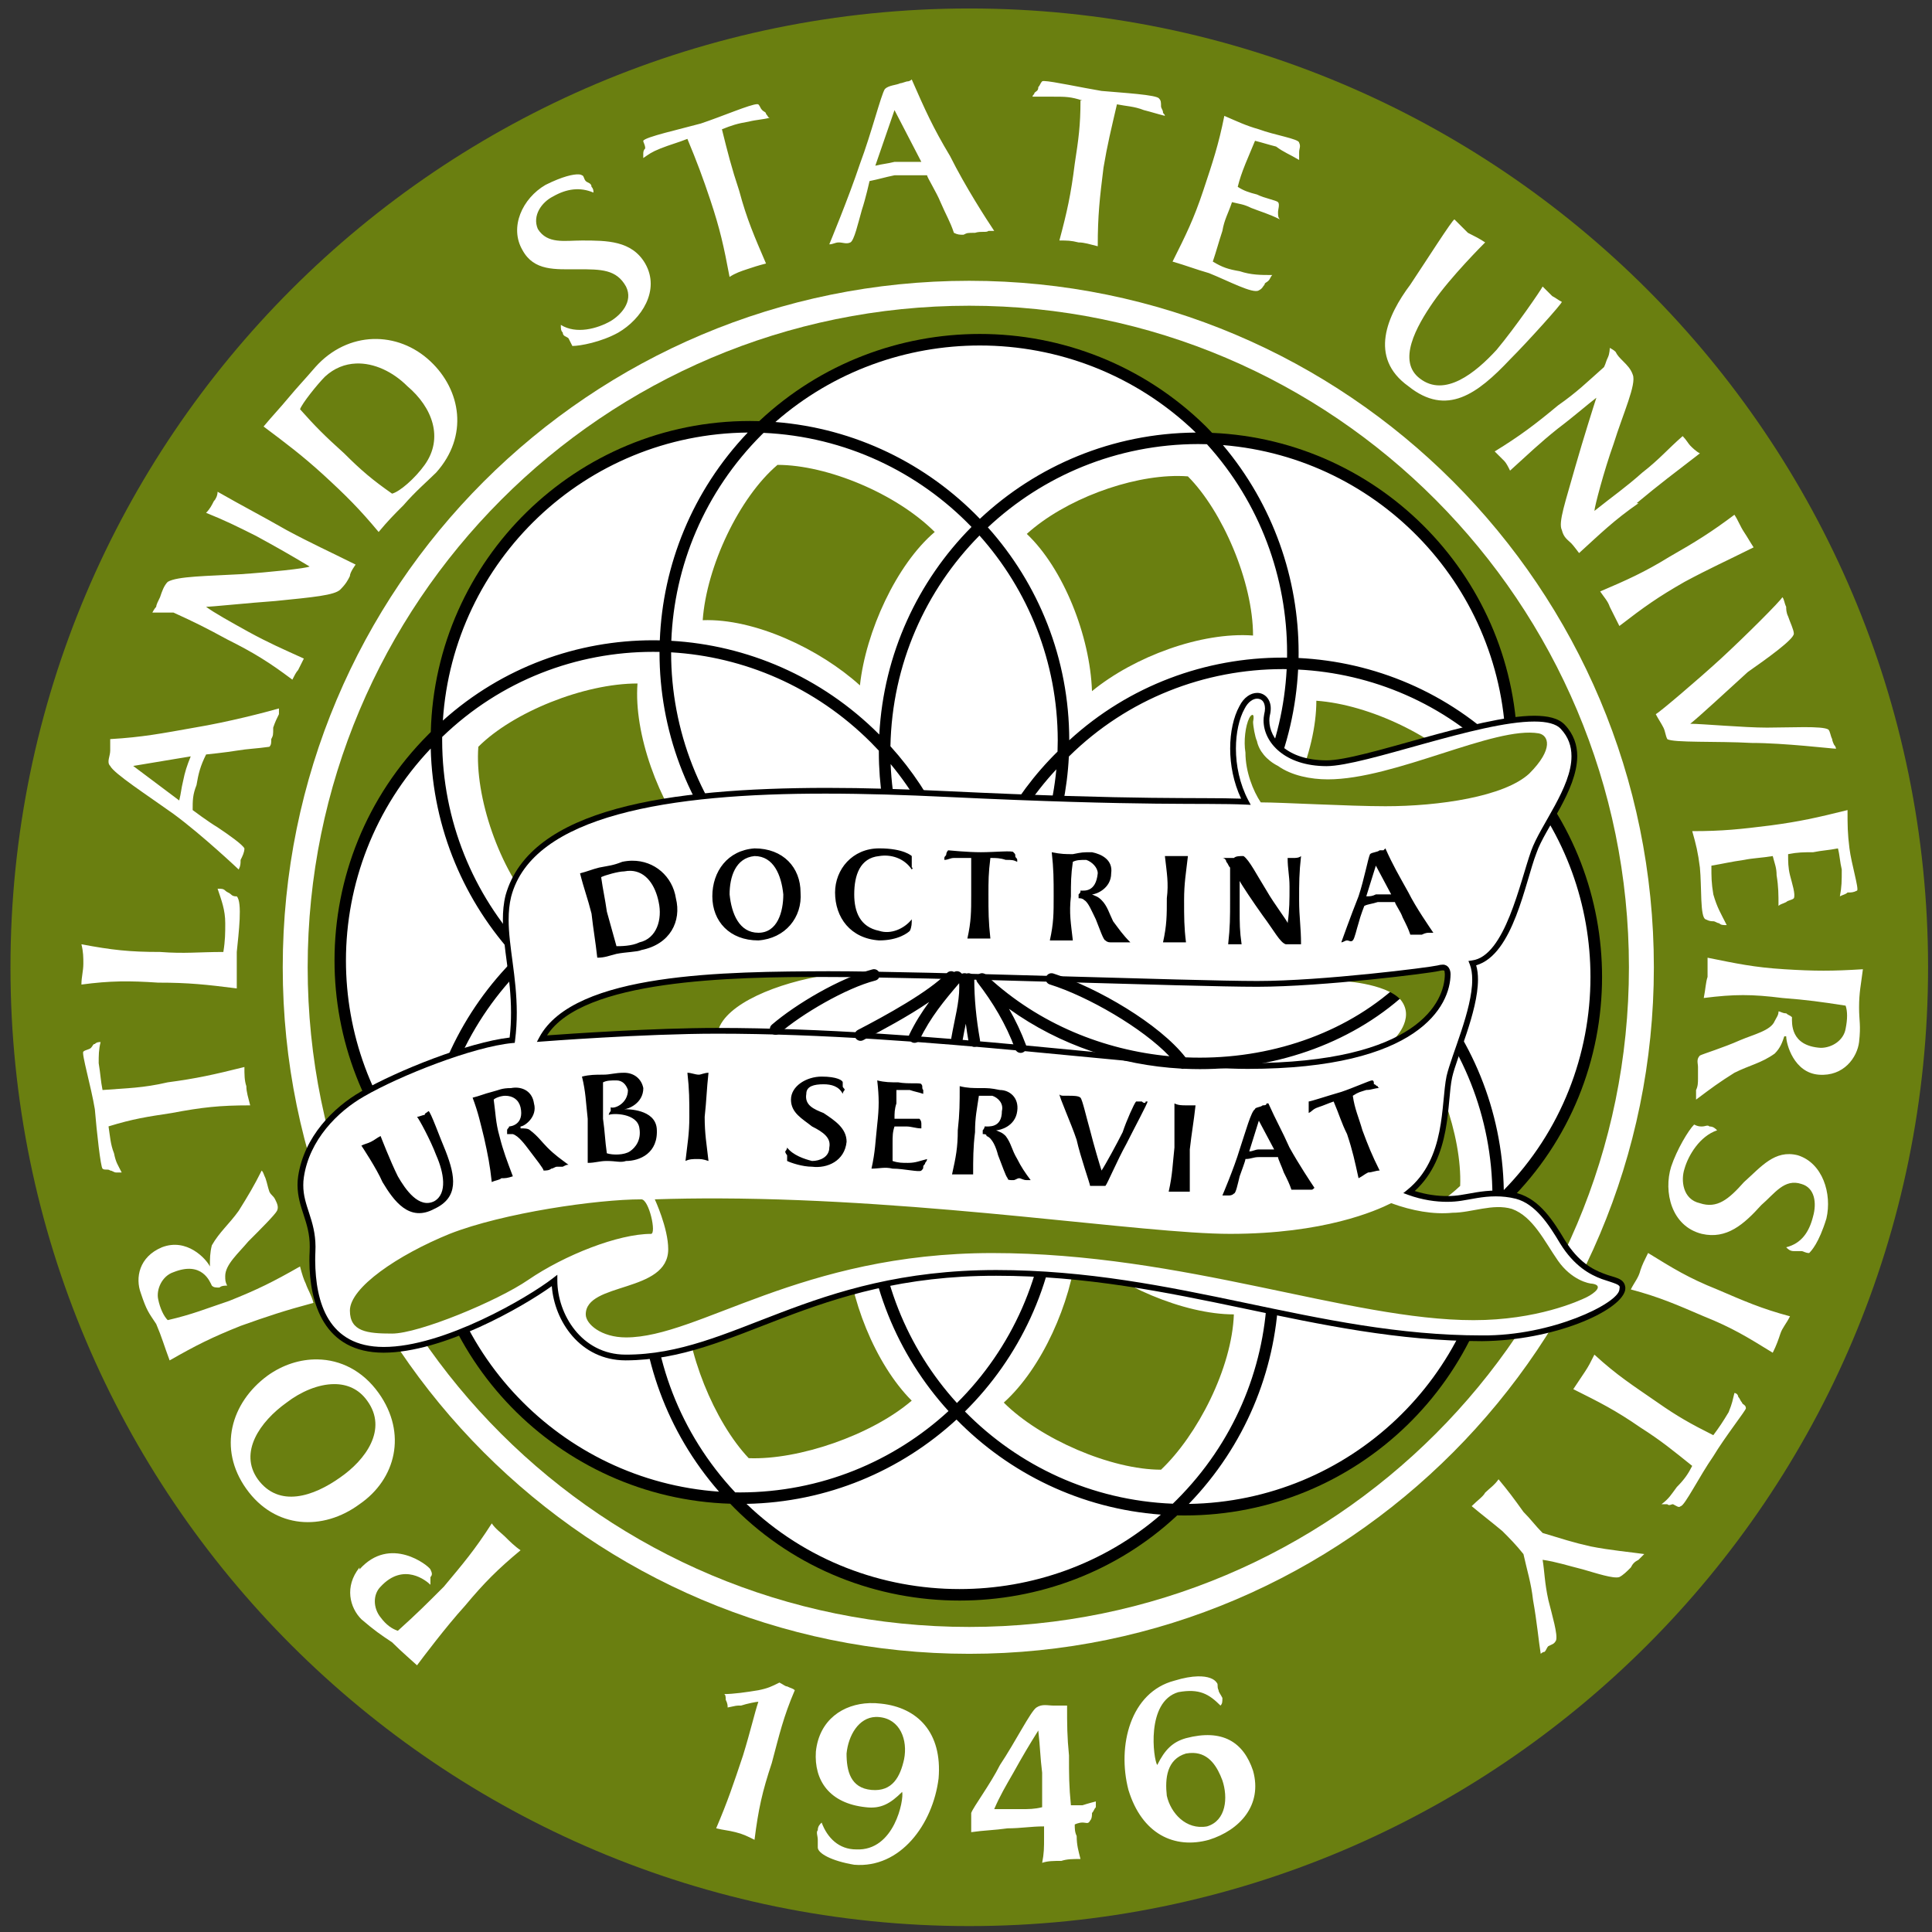
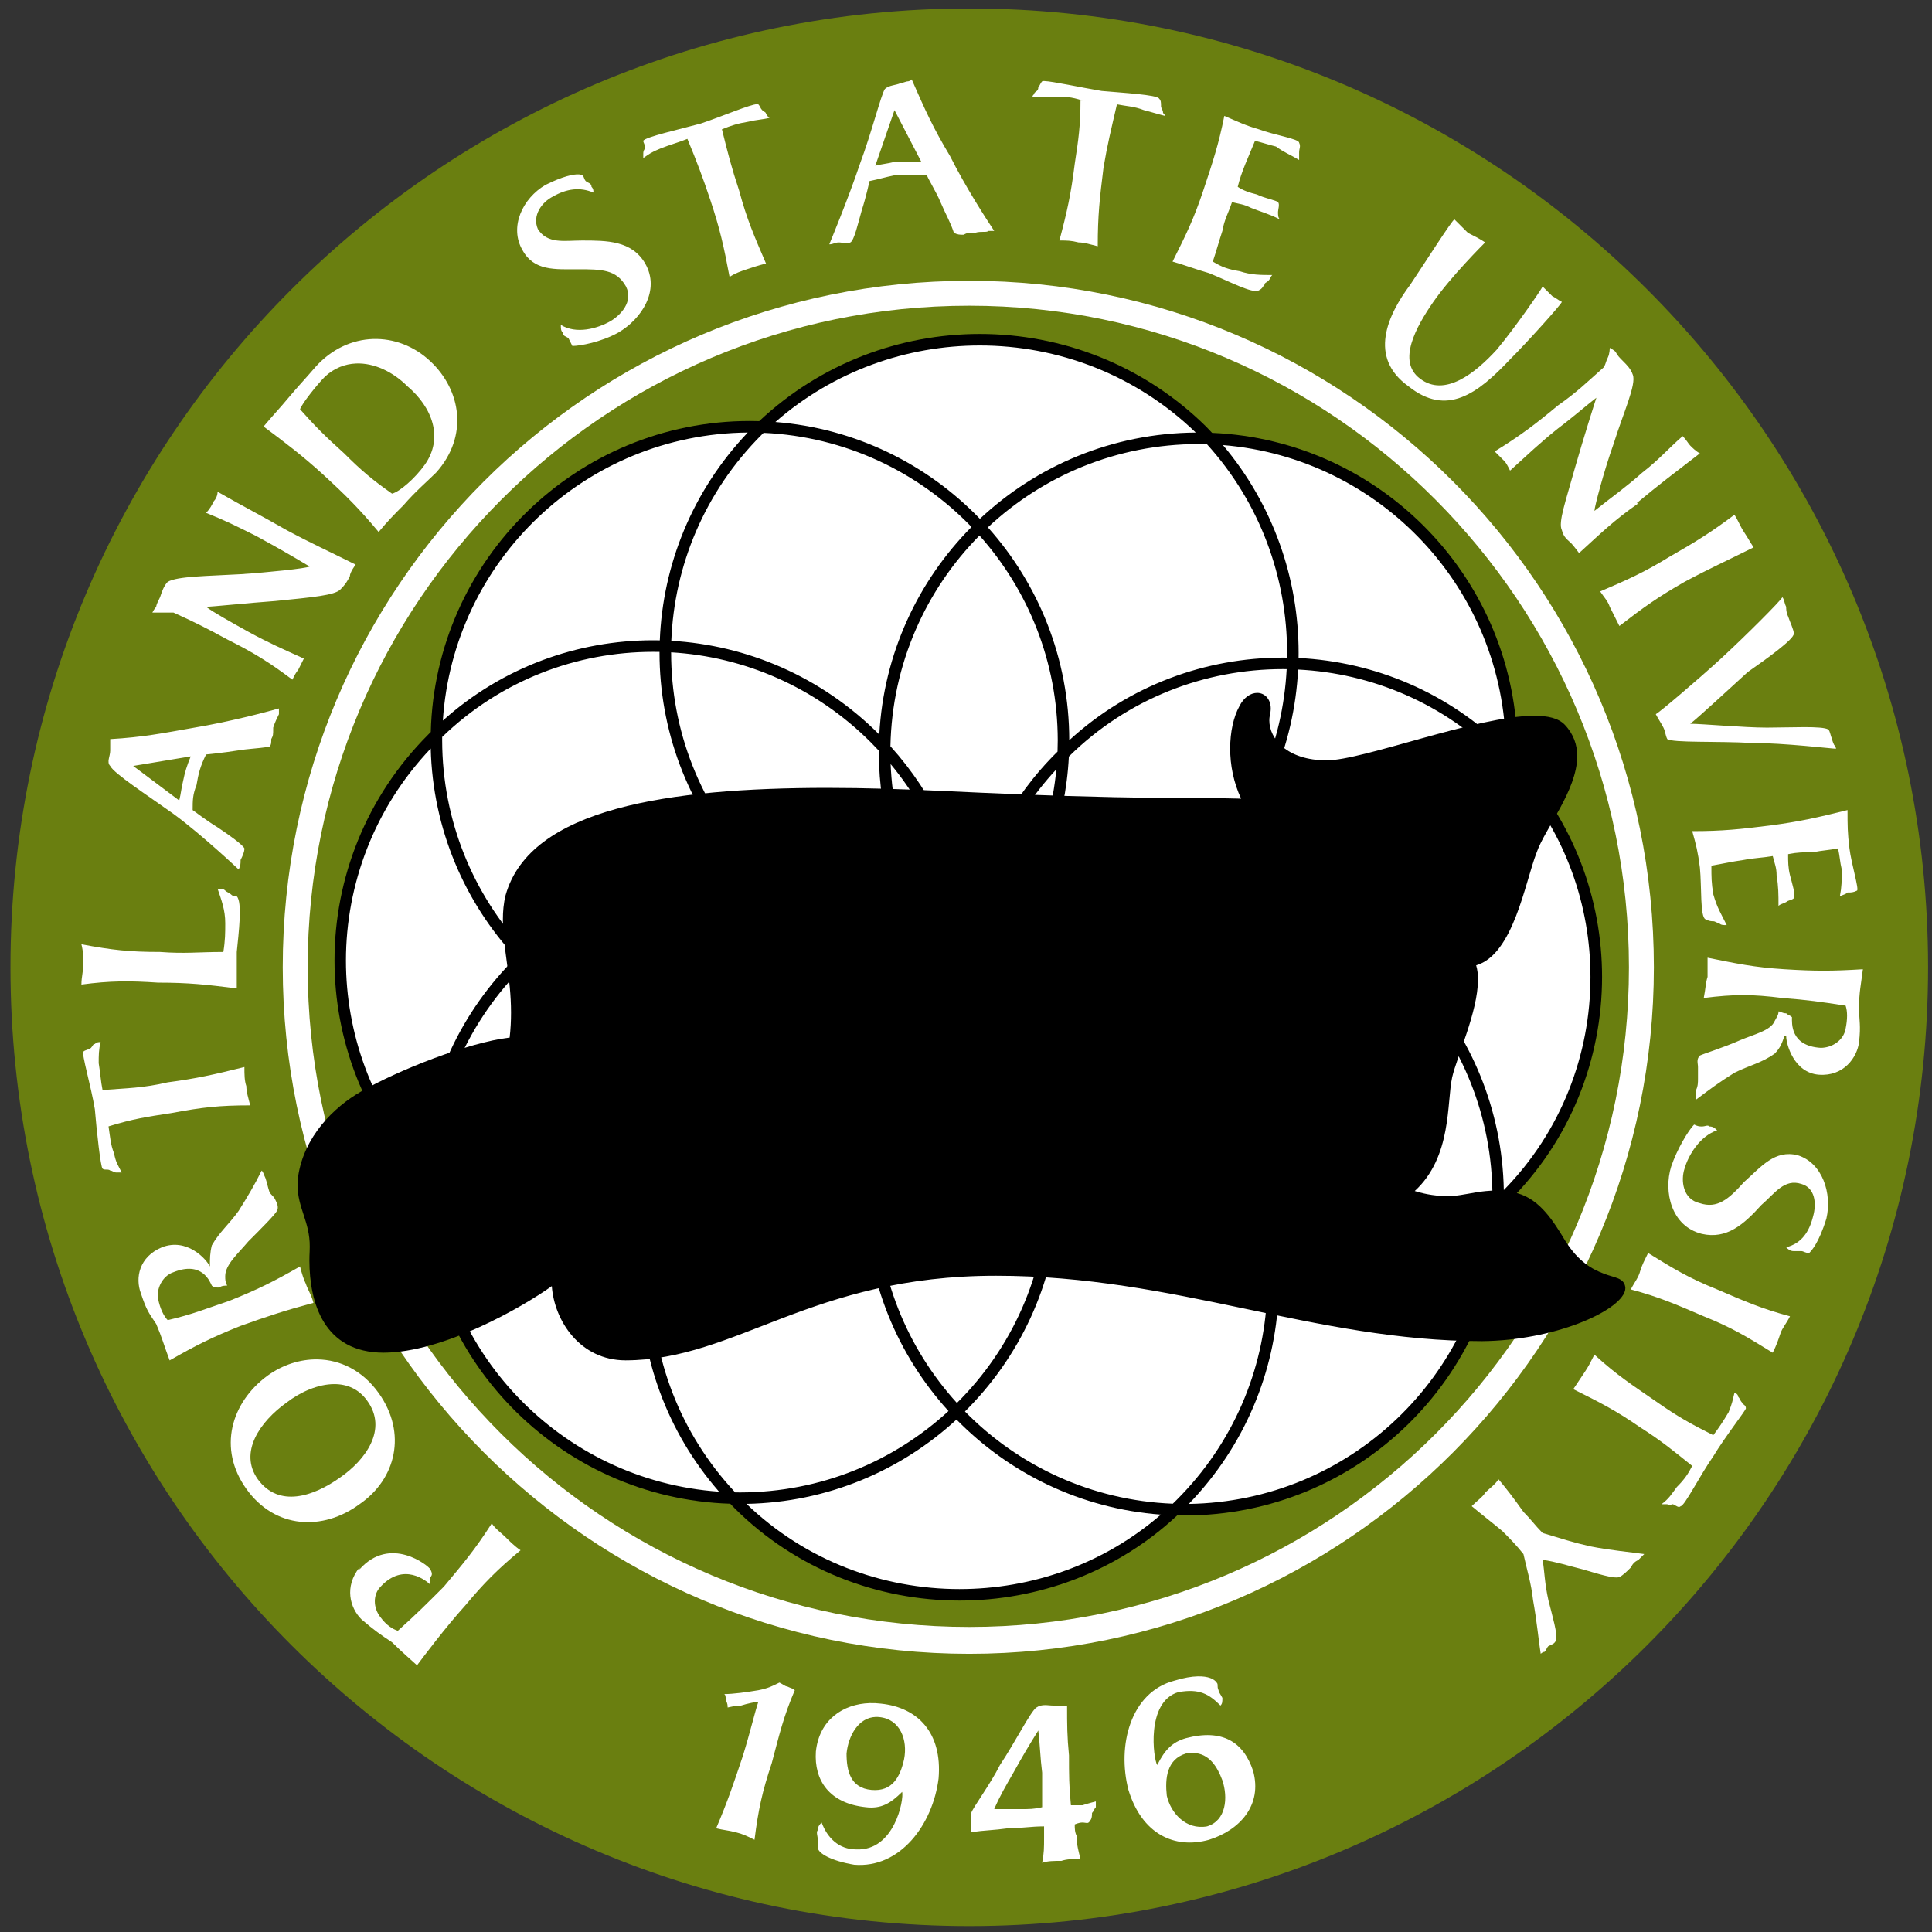
<svg xmlns="http://www.w3.org/2000/svg" enable-background="new 0 0 435.332 435.332" xml:space="preserve" height="250" viewBox="0 0 250 250.001" width="250" version="1.1" y="0px" x="0px">
  <rect x="0" y="0" width="250" height="250.001" fill="#333333" stroke="none" />
  <g style="" transform="matrix(.57 0 0 .57 1.354 1.097)">
    <path fill="#6a7f10" d="m217.66 435.33c120.16 0 217.67-97.514 217.67-217.66 0-120.16-97.51-217.67-217.67-217.67-120.15 0-217.66 97.515-217.66 217.67 0 120.15 97.513 217.66 217.66 217.66" />
    <path fill="#fff" d="m217.66 373.52c85.768 0 155.42-70.088 155.42-155.85 0-86.198-69.649-155.85-155.42-155.85-86.192 0-155.85 69.653-155.85 155.85 0 85.758 69.653 155.85 155.85 155.85" />
    <path fill="#6a7f10" d="m217.66 367.42c82.714 0 149.76-67.041 149.76-149.75 0-82.713-67.045-150.19-149.76-150.19-83.147 0-150.19 67.477-150.19 150.19 0 82.711 67.046 149.75 150.19 149.75" />
    <g>
      <path d="m164.34 340.41c-0.32-0.32-0.631-0.641-0.943-0.963-38.96-1.22-70.185-33.19-70.185-72.44 0-0.416 0.004-0.834 0.01-1.252-13.099-13.99-19.657-31.82-19.657-49.63 0-18.562 7.119-37.135 21.329-51.345 0.175-0.177 0.351-0.355 0.526-0.53 1.001-39.153 33.069-70.603 72.458-70.603 0.702 0 1.404 0.01 2.102 0.031 14.04-13.191 32.07-19.788 50.08-19.788 18.554 0 37.128 7.004 51.36 21.02 0.47 0.474 0.927 0.951 1.375 1.436 38.545 1.66 69.311 33.449 69.311 72.42 0 0.698-0.01 1.396-0.029 2.09 12.82 13.726 19.242 31.366 19.242 48.991 0 18.562-7.115 37.134-21.336 51.132-0.32 0.325-0.646 0.647-0.969 0.966-1.227 38.946-33.193 70.167-72.445 70.167-0.564 0-1.13-0.007-1.693-0.019-13.793 12.896-31.607 19.339-49.405 19.339-18.556 0-37.126-7.005-51.135-21.018z" />
      <path fill="#fff" d="m160.23 233.54c-16.572 0-39.696 1.338-39.737 1.338l-1.716 0.099 0.79-1.522c8.205-15.201 42.787-16.07 66.022-16.211 22.771 0.008 82.25 2.243 97.512 2.243 14.637 0.055 39.621-1.901 40.645-2.578 0.572-0.291 1.074-0.468 1.619-0.476 1.662 0.052 1.99 1.716 1.998 2.692-0.055 7.43-7.365 22.463-46.455 22.479-21.598-0.009-72.665-8.064-120.68-8.064zm120.68 6.1c38.736-0.078 44.465-14.514 44.494-20.516 0-0.34-0.051-0.609-0.086-0.726-0.105 0.017-0.342 0.079-0.674 0.251-2.465 1.118-26.455 2.736-41.541 2.799-15.357-0.009-74.813-2.244-97.512-2.244-22.218-0.127-54.942 1.541-63.372 13.621 5.792-0.312 24.15-1.238 38.013-1.246 48.18 0.008 99.424 8.073 120.68 8.061zm-159.6-5.288-0.872-0.448 0.872 0.448zm98.769-118.5c12.842-12.029 30.062-19.437 49.006-19.576-13.65-13.179-31.34-19.768-49.03-19.768-16.589 0-33.173 5.792-46.409 17.372 18.191 1.433 34.493 9.586 46.429 21.977zm-121.92 45.81c13.54-12.156 30.614-18.234 47.726-18.234 0.507 0 1.014 0.006 1.525 0.017 0.661-17.023 7.316-33.869 19.966-47.174-36.837 0.326-66.859 29.066-69.217 65.391zm99.025 3.113c0.017 0.017 0.033 0.035 0.054 0.052 0.98-18.352 8.791-34.891 20.935-47.124-12.04-12.49-28.68-20.52-47.2-21.359-0.141 0.135-0.283 0.274-0.424 0.411-13.028 13.031-19.866 29.811-20.527 46.796 17.108 0.983 33.996 8.06 47.161 21.227zm43.177 1.352c13.652-12.513 31.063-18.77 48.475-18.761 0.324 0 0.648 0.002 0.969 0.006 0.009-0.37 0.009-0.738 0.009-1.107 0-16.977-6.069-33.956-18.2-47.348-0.66-0.021-1.326-0.031-1.99-0.033-18.471 0.035-35.254 7.208-47.738 18.913 11.483 12.825 18.471 29.765 18.475 48.33zm99.121 2.078c-0.354-36.438-28.475-66.178-64.232-69.086 11.445 13.579 17.181 30.363 17.181 47.146 0 0.397-0.005 0.792-0.009 1.188 17.128 0.839 34.027 7.765 47.06 20.752zm-121.72 37.411c2.717-13.568 9.359-26.497 19.938-36.913v-0.002c0.032-0.85 0.049-1.703 0.049-2.561-0.028-17.86-6.742-34.146-17.769-46.49-12.202 12.334-19.846 29.187-20.215 47.836 9.975 11.034 15.978 24.351 17.997 38.13zm-8.255 3.647c-7.811-11.564-12.372-25.5-12.372-40.498v-0.276c-0.582-0.629-1.184-1.252-1.794-1.865-12.68-12.677-28.911-19.491-45.362-20.458v0.1c0 17.403 6.468 34.79 19.447 48.355 15.017 0.76 28.835 6.096 40.081 14.642zm16.331 0.405c11.606-7.904 25.629-12.525 40.729-12.525v1.313 0.158-0.158-1.313c0.528 0 1.056 0.006 1.583 0.017 0.475-0.449 0.947-0.908 1.412-1.373 12.572-12.769 19.289-29.156 20.158-45.807-0.295-0.004-0.586-0.006-0.881-0.006-17.594 0-35.164 6.616-48.566 19.852-0.746 14.911-6.005 28.638-14.435 39.842zm-9.983 3.644c-0.603-14.883-5.949-29.611-16.044-41.779 0.648 15.857 6.56 30.352 16.044 41.779zm3.407 0.11c10.058-10.924 16.686-25.058 18.172-40.695-10.756 11.543-16.81 25.934-18.172 40.695zm-121.26-47.27c0.033 18.34 7.106 35.016 18.664 47.477 12.908-11.855 30.12-19.092 49.022-19.092 0.025 0 0.05 0.002 0.075 0.002-12.276-13.77-18.417-31.019-18.417-48.262v-0.206c-0.49-0.01-0.98-0.015-1.471-0.015-17.307 0-34.536 6.436-47.869 19.325-0.002 0.256-0.004 0.516-0.004 0.771zm115.42 49.903c-10.984-10.296-25.292-17.085-41.15-18.591 11.737 10.985 26.257 17.179 41.15 18.591zm7.998 0.301c15.612-0.307 31.129-5.833 43.797-16.57-16.694 0.343-31.944 6.517-43.797 16.57zm96.843 2.499c12.369-12.021 20.307-28.574 21.139-46.991-0.424-0.44-0.855-0.876-1.293-1.307-12.63-12.82-29.09-19.64-45.79-20.48-0.885 17.145-7.756 34.039-20.618 47.261 18.188 1.278 34.529 9.275 46.557 21.52zm-148.31 17.135c16.63-0.518 31.798-6.83 43.542-16.984-15.62 0.437-31.104 6.093-43.542 16.984zm-3.893 0.009c10.876-10.329 24.274-16.585 38.196-18.76-13.016-2.902-25.404-9.437-35.566-19.601l0.407-0.405-0.407 0.405c-0.146-0.146-0.295-0.293-0.436-0.442-0.856-0.031-1.708-0.048-2.567-0.05-18.197 0.033-34.756 6.996-47.182 18.39 12.238 12.239 28.989 19.96 47.555 20.463zm97.5 2.374c-11.853-11.475-26.857-17.855-42.226-19.15 11.176 10.699 25.892 17.723 42.226 19.15zm6.048 0.267c17.974-0.033 34.346-6.826 46.717-17.975-12.11-12.31-28.74-20.15-47.21-20.85-10.94 10.045-24.17 16.144-37.884 18.283 12.998 2.904 25.343 9.441 35.361 19.609 0.295 0.295 0.586 0.59 0.873 0.889 0.712 0.026 1.417 0.037 2.131 0.037zm-193.45-22.5c0.008 16.37 5.733 32.725 17.208 45.907 1.234-18.188 9.179-34.539 21.379-46.591-11.62-12.515-18.878-29.143-19.339-47.45-12.828 13.528-19.238 30.831-19.248 48.134zm120.75 47.879c11.263-12.008 17.515-26.942 18.753-42.198-10.544 11.218-17.428 25.916-18.753 42.198zm38.604 0.826c-0.53-16.36-6.66-31.3-16.53-42.95 0.448 15.362 5.948 30.595 16.535 42.942zm103.5 3.4c13.115-13.388 19.672-30.878 19.672-48.386 0-16.188-5.605-32.361-16.83-45.302-1.424 18.086-9.5 34.308-21.777 46.222 11.478 12.568 18.591 29.191 18.935 47.466zm-242.27-2.59c12.783 12.788 29.414 19.517 46.305 20.19 0.76-17.137 7.603-34.063 20.49-47.346-18.3-1.08-34.781-8.957-46.953-21.143-12.3 12.16-20.115 28.86-20.736 47.39 0.295 0.305 0.592 0.609 0.893 0.91zm49.122 20.247c17.333 0 34.706-6.361 48.266-19.096 0.586-15.248 5.883-29.289 14.479-40.709-11.616 7.908-25.642 12.529-40.743 12.529-0.253 0-0.507-0.002-0.76-0.004-0.316 0.305-0.623 0.616-0.935 0.928-12.916 12.92-19.746 29.519-20.506 46.351 0.066-0.001 0.133 0.001 0.199 0.001zm93.678-16.749c12.622 12.827 29.077 19.653 45.795 20.485v-0.575c0-17.205-6.34-34.401-19.011-47.896-15.192-0.677-29.172-6.035-40.531-14.664 7.811 11.565 12.372 25.504 12.372 40.508 0 0.25 0 0.498-0.004 0.746 0.452 0.47 0.913 0.937 1.379 1.396zm49.276 20.571c17.156 0 34.295-6.303 47.598-18.909 0.01-0.394 0.014-0.783 0.014-1.179-0.033-18.137-6.951-34.644-18.275-47.055-12.783 11.535-29.688 18.584-48.238 18.66 12.02 13.689 18.031 30.764 18.031 47.821 0 0.221 0 0.437-0.004 0.655 0.289 0.005 0.583 0.007 0.874 0.007zm-92.14-20.09c0.033 18.08 6.913 34.547 18.184 46.945 12.359-12.267 20.167-29.121 20.661-47.806-10.24-10.98-16.38-24.45-18.42-38.4-2.717 13.584-9.364 26.559-19.929 37.125l-0.44-0.438v0.009l0.432 0.438c-0.154 0.149-0.308 0.301-0.461 0.449-0.018 0.56-0.026 1.119-0.026 1.681zm-35.82 67.077c-11.923-13.664-17.885-30.666-17.885-47.648 0-0.203 0-0.407 0.004-0.609-17.12-0.668-34.008-7.349-47.157-20.039 0.78 36.313 29.173 65.792 65.038 68.296zm4.828 0.171c18.238-0.032 34.826-7.026 47.261-18.471-11.574-12.709-18.687-29.549-18.874-48.039-13.776 12.09-31.021 18.143-48.212 18.133h-0.27v0.556c0 17.161 6.306 34.323 18.932 47.81 0.386 0.008 0.772 0.011 1.163 0.011zm98.182 2.562c0.299-0.286 0.595-0.577 0.885-0.87 12.916-12.912 19.746-29.505 20.512-46.33-17.203-0.844-34.166-7.814-47.229-20.893-1.088 18.408-9.049 34.972-21.354 47.156 12.089 12.332 28.716 20.207 47.186 20.937zm3.635 0.048c36.514-0.555 66.213-29.006 68.746-64.994-13.498 11.887-30.473 17.834-47.436 17.834-0.314 0-0.631-0.002-0.947-0.007-0.767 17.061-7.554 33.917-20.363 47.167zm-52.051 19.329c16.359 0 32.708-5.636 45.712-16.901-18.14-1.334-34.416-9.345-46.397-21.58-12.592 11.595-29.301 18.789-47.676 19.139 13.38 12.892 30.862 19.342 48.361 19.342z" />
-       <path fill="#6a7f10" d="m174.13 103.61c-8.708 7.397-16.11 23.069-16.979 35.262 11.753-0.438 26.555 6.53 35.695 14.801 1.309-12.189 8.271-27.426 16.979-34.828-8.708-8.703-24.379-15.234-35.695-15.234zm90.988 2.522c-11.13-0.063-25.824 5.394-34.393 13.15 8.271 7.836 14.36 23.07 14.799 35.697 9.577-7.837 24.814-13.493 36.562-12.627 0-12.187-6.963-28.293-14.793-36.133-0.708-0.054-1.434-0.084-2.176-0.088zm-122.77 47.107c-12.193 0-28.304 6.528-36.135 14.367-0.868 11.316 4.79 27.86 13.061 37.002 7.831-8.273 23.074-14.365 35.695-14.803-7.831-9.576-13.497-25.25-12.621-36.566zm154.11 3.918c0 11.753-6.53 26.553-14.799 35.695 12.19 1.307 26.987 8.271 34.82 16.979 8.279-8.707 15.242-24.376 15.242-35.701-7.84-8.704-23.075-16.101-35.264-16.973zm19.592 73.57c-8.269 8.273-23.511 14.367-35.699 14.801 7.832 9.576 13.498 24.813 12.621 36.568 11.758 0 27.869-6.969 36.137-14.803 0.439-11.316-5.227-27.428-13.059-36.566zm-126.25 49.625c-9.576 7.837-25.247 13.5-36.572 12.627 0 11.755 6.534 27.858 14.365 36.129 11.325 0.44 27.864-5.221 37.008-13.059-8.275-8.268-14.365-23.505-14.801-35.697zm52.242 1.311c-1.309 12.19-7.836 26.989-16.543 34.826 8.27 8.271 24.371 15.234 35.697 15.234 8.266-7.835 16.101-23.071 16.537-35.26-11.316 0-26.551-6.531-35.691-14.801z" />
      <path d="m122.89 290.05c-6.751 4.838-24.655 15.078-38.192 15.111-13.539-0.02-16.816-11.27-16.835-20.93 0-0.679 0.019-1.358 0.054-2.026 0.017-0.379 0.025-0.75 0.025-1.111 0.036-5.674-2.74-8.705-2.775-14 0-0.627 0.043-1.286 0.141-1.975 1.356-9.016 8.045-15.677 14.267-19.242 8.234-4.76 24.316-11.164 33.746-12.256 0.229-1.951 0.316-3.834 0.316-5.65 0.008-7.991-1.84-14.767-1.849-21.121 0-1.876 0.158-3.718 0.615-5.551 5.571-19.843 37.22-24.301 72.749-24.363 8.961 0 18.176 0.299 27.315 0.739 44.042 2.104 57.361 1.375 66.912 1.709-1.736-3.683-2.484-7.684-2.484-11.375 0-3.762 0.761-7.191 2.1-9.622 0.988-1.983 2.547-3.014 4.041-3.014 1.688 0 3.07 1.418 3.07 3.515 0 0.529-0.07 1.092-0.221 1.666-0.07 0.354-0.1 0.723-0.1 1.093 0 4.107 3.992 9.023 12.971 9.04 8.221 0.046 34.137-10.097 47.203-10.125 3.004 0.019 5.43 0.511 6.9 2.046 2.018 2.131 2.828 4.607 2.828 7.135-0.047 7.825-7.373 16.47-9.234 21.915-2.605 6.655-5.238 23.107-13.715 25.56 0.299 0.996 0.416 2.09 0.416 3.253-0.018 7.295-4.828 17.561-5.865 22.178-1.256 5.698 0 18.029-8.492 25.809 2.717 0.85 5.238 1.146 7.328 1.146 1.172 0 2.201-0.099 3.059-0.237 2.02-0.281 4.773-1.005 8.025-1.013 1.508 0 3.137 0.157 4.873 0.599 5.139 1.418 8.229 6.405 10.854 10.758 3.021 4.847 6.24 6.556 8.775 7.498 2.418 0.972 4.689 0.899 4.895 3.207 0 0.248-0.037 0.451-0.078 0.696-1.334 4.716-16.111 11.279-32.455 11.429-38.117-0.017-69.486-14.855-110.3-14.846-42.076-0.027-58.906 19.139-84.14 19.208-10.371-0.026-16.166-8.998-16.739-16.856z" />
-       <path fill="#fff" d="m124.15 288.79c0.013 7.594 5.484 16.793 15.484 16.811 24.453 0.07 41.631-19.182 84.14-19.208 41.148 0.017 72.555 14.856 110.3 14.846 15.902 0.142 30.779-7.26 31.176-10.36 0.033-0.211 0.053-0.369 0.053-0.459 0.199-0.74-1.209-1.021-4.037-1.981-2.705-0.995-6.273-2.935-9.443-8.036-2.602-4.379-5.625-8.997-10.062-10.186-1.615-0.404-3.129-0.547-4.549-0.547-3.066-0.01-5.699 0.688-7.83 0.996-0.92 0.142-2.012 0.246-3.254 0.246-2.492 0-5.57-0.396-8.846-1.586l-1.084-0.396 0.896-0.721c8.836-7.139 7.611-19.494 8.924-25.838 1.131-4.873 5.846-15.084 5.824-21.896 0-1.329-0.174-2.511-0.553-3.479l-0.307-0.758 0.811-0.125c7.498-0.952 10.889-17.781 13.436-24.892 2.072-5.806 9.197-14.396 9.146-21.474 0-2.264-0.68-4.344-2.467-6.246-0.998-1.076-3.082-1.631-5.949-1.623-12.635-0.025-38.4 10.081-47.203 10.125-9.442-0.017-14.267-5.357-14.282-10.353 0-0.457 0.046-0.899 0.133-1.375 0.133-0.528 0.194-0.987 0.194-1.383-0.036-1.577-0.81-2.186-1.766-2.21-0.867-0.01-2.044 0.625-2.887 2.316-1.209 2.185-1.949 5.438-1.949 9.015 0 3.832 0.848 8.035 2.821 11.763l0.544 1.014-1.143-0.054c-9.535-0.44-22.242 0.44-68.017-1.753-9.127-0.44-18.321-0.74-27.253-0.74-35.521-0.054-66.617 4.881-71.485 23.385-0.416 1.691-0.573 3.419-0.573 5.225-0.008 6.099 1.84 12.926 1.849 21.121 0 2.027-0.117 4.131-0.395 6.326l-0.07 0.521-0.511 0.044c-8.953 0.846-25.562 7.393-33.74 12.143-5.982 3.429-12.37 9.859-13.62 18.302-0.098 0.625-0.133 1.226-0.133 1.788-0.044 4.725 2.748 7.854 2.775 14.001 0 0.38-0.008 0.776-0.027 1.174-0.036 0.651-0.044 1.304-0.044 1.965 0.071 9.543 2.971 19.604 15.525 19.621 13.623 0.036 32.849-11.276 38.399-15.576l1.047-0.813v1.32h0.001z" />
      <path d="m266.41 240.7c-0.242 0.055-0.49 0.041-0.72-0.037-13.668-0.77-27.369-5.193-39.006-13.566 1.467 2.557 2.771 5.285 3.868 8.242 0.25 0.677-0.104 1.425-0.772 1.681-0.677 0.247-1.434-0.097-1.683-0.774-2.135-5.771-5.118-10.654-8.566-15.135-0.453-0.57-0.336-1.39 0.237-1.83 0.569-0.439 1.388-0.334 1.828 0.239 0.042 0.052 0.083 0.106 0.125 0.16 0.058 0.038 0.112 0.081 0.166 0.129 11.646 10.762 26.348 16.657 41.211 18.049-6.077-6.386-18.457-13.581-27.157-16.298-0.689-0.21-1.068-0.941-0.855-1.635 0.211-0.688 0.951-1.065 1.637-0.854 10.107 3.245 24.134 11.479 30.031 19.04 1.094 0.049 2.187 0.07 3.273 0.07 17.301 0 34.166-6.053 45.986-17.439 0.52-0.5 1.346-0.484 1.85 0.034 0.498 0.521 0.48 1.349-0.039 1.849-12.389 11.924-29.891 18.162-47.797 18.162-1.204-0.003-2.413-0.031-3.617-0.087zm-48.886-6.059c-0.249-1.418-0.465-2.805-0.644-4.164-0.25 1.207-0.503 2.438-0.723 3.716-0.121 0.704-0.797 1.188-1.512 1.065-0.702-0.133-1.188-0.801-1.063-1.514 0.765-4.418 1.82-7.998 1.812-11.58 0-0.293-0.008-0.59-0.021-0.885-3.336 3.896-6.547 7.764-8.961 12.799-0.312 0.651-1.093 0.924-1.745 0.617-0.652-0.318-0.931-1.104-0.615-1.752 1.33-2.759 2.871-5.175 4.512-7.4-4.865 3.318-10.818 6.492-14.993 8.677-0.64 0.325-1.425 0.079-1.757-0.563-0.337-0.642-0.087-1.425 0.552-1.759 6.09-3.151 16.165-8.668 20.249-12.942 0.428-0.445 1.092-0.516 1.604-0.221 0.465-0.27 1.072-0.234 1.5 0.139 0.108 0.09 0.191 0.193 0.262 0.306 0.154-0.087 0.328-0.146 0.515-0.164 0.2-0.019 0.395 0.008 0.573 0.073 0.133-0.047 0.279-0.073 0.428-0.073 0.723 0 1.303 0.582 1.303 1.302 0 4.463 0.429 8.932 1.302 13.876 0.116 0.716-0.354 1.392-1.063 1.515-0.076 0.013-0.149 0.02-0.225 0.02-0.629-0.003-1.182-0.449-1.29-1.088zm-44.805-2.094c-0.478-0.545-0.424-1.373 0.128-1.848 5.459-4.697 15.513-10.629 22.854-12.556h0.008c0.694-0.185 1.409 0.237 1.591 0.933 0.179 0.694-0.245 1.408-0.939 1.594-6.672 1.705-16.755 7.611-21.807 12.011-0.245 0.214-0.552 0.319-0.852 0.319-0.368 0-0.73-0.153-0.983-0.453z" />
-       <path fill="#6a7f10" d="m281.99 160.37c-0.216-0.055-0.543 0.271-0.76 0.705-0.869 1.745-1.31 5.229-0.869 7.842-0.001 4.351 1.732 8.703 3.478 11.314 4.789 0 20.023 0.873 28.295 0.873 12.193 0 26.994-2.178 32.652-7.402 5.654-5.658 4.354-8.705 2.174-9.137-10.014-1.745-32.65 10.441-47.889 10.441-3.918 0-8.266-0.87-11.314-3.045-2.608-1.306-4.354-3.483-4.787-5.658-0.436-0.873-0.877-3.482-0.877-4.356 0.221-1.087 0.113-1.523-0.104-1.578zm42.973 57.572c-0.286-0-0.638 0.056-1.074 0.164-1.304 0.433-11.316 1.74-22.197 2.613 0 0 10.444 0.433 13.926 4.352 3.48 4.355-1.738 9.142-1.74 9.143 10.01-4.353 12.188-10.883 12.188-14.801 0-0.98-0.244-1.47-1.102-1.471zm-139.51 1.469c-21.765 0-57.03 0.432-64.861 14.367 0 0 23.508-1.738 40.047-1.738 1.745-6.098 13.497-10.884 24.814-12.629zm-24.404 50.725c-4.942-0.019-9.878 0.046-14.775 0.209 0 0 3.05 6.531 3.047 11.322 0 10.014-18.721 7.404-18.721 14.803 0 2.176 3.486 5.223 9.145 5.223 16.539 0 39.616-19.152 83.146-19.152 43.54 0 80.97 15.234 109.27 15.234 14.364 0 23.942-4.358 25.688-5.227 1.733-0.867 3.918-2.609 1.305-3.045-0.867 0-4.789-0.872-7.84-5.225-3.045-4.359-5.658-10.014-10.443-11.754-4.353-1.307-9.144 0.867-13.498 0.867-4.356 0.437-9.145-0.434-13.93-2.174-3.486 1.74-15.238 6.965-36.566 6.965-19.729 0-68.057-7.866-115.83-8.047zm-17.82 0.211c-10.012 0-31.35 3.05-43.537 7.84-11.753 4.786-22.635 12.186-22.635 17.41 0 4.788 3.918 5.223 9.576 5.223 6.097 0 23.941-7.4 30.908-12.189 8.271-5.658 20.46-10.443 27.863-10.443 1.304 0-0.439-7.84-2.176-7.84z" />
      <path d="m160.37 232.74c-16.556 0-39.642 1.77-39.679 1.778l-1.188 0.089 0.557-1.049c7.947-14.786 42.467-14.9 65.632-14.998 22.725 0 82.108 2.219 97.36 2.219 14.734 0.008 39.301-3.116 40.875-3.521 0.465-0.123 0.863-0.193 1.242-0.193 1.229 0 1.758 1.126 1.758 2.156-0.043 7.147-7.092 21.493-46.057 21.512-21.513-0.011-72.533-7.993-120.5-7.993zm120.5 6.69c38.752-0.054 44.748-14.04 44.756-20.209-0.125-0.976 0.025-0.765-0.457-0.854-0.195 0-0.502 0.043-0.918 0.149-1.898 0.476-26.244 3.563-41.199 3.575-15.313 0-74.676-2.219-97.359-2.219-22.517-0.086-55.802 0.639-63.883 13.254 4.981-0.361 24.195-1.689 38.562-1.689 48.069 0 99.214 7.993 120.5 7.993zm-159.66-5.263-0.569-0.299 0.569 0.299z" />
      <path fill="#fff" d="m204.6 16.107c-0.432 0.434-0.863 0.434-0.863 0.434-0.436 0-1.31 0.434-1.742 0.434-0.876 0.438-2.611 0.438-3.488 1.307-0.868 1.311-3.045 10.015-5.658 16.984-2.613 7.832-6.963 18.279-6.963 18.279 0.868 0 1.303-0.434 2.176-0.434 0.868 0 1.741 0.434 2.613 0 0.868-0.438 1.745-4.353 2.613-7.404 0.868-2.611 1.736-6.527 1.736-6.527 2.181-0.434 3.48-0.87 5.662-1.309h7.394c0 0.438 2.183 3.923 3.055 6.098 1.309 3.049 2.177 4.356 3.045 6.963 0.872 0.434 1.303 0.434 2.176 0.434 0.873-0.434 0.874-0.434 2.609-0.434 1.31-0.435 2.616-0.002 3.055-0.436h1.305c-1.746-2.611-6.537-10.01-10.014-16.977-3.917-6.531-5.658-10.447-8.711-17.412zm30.098 0.365c-0.266-0.008-0.436 0.012-0.49 0.066-0.436 0.436-0.436 0.872-0.873 1.309 0 0.872-0.436 0.873-0.871 1.303 0 0.438-0.439 0.438-0.439 0.873h4.789c2.613 0 3.927 0 6.535 0.873h-0.436c0 5.658-0.436 8.704-1.305 14.367-0.867 6.963-1.74 10.882-3.484 17.41 1.744 0 2.616-0.001 4.354 0.438 1.305 0 2.607 0.435 4.354 0.869 0-6.963 0.438-10.887 1.307-17.85 0.872-5.22 1.739-8.707 3.049-14.369 2.177 0.44 3.923 0.441 6.096 1.307 1.745 0.438 3.05 0.873 4.789 1.307 0-0.434-0.436-0.433-0.436-0.867 0-0.438-0.439-0.875-0.439-1.307 0-0.872 0-1.305-0.436-1.744-0.432-0.868-8.271-1.306-13.059-1.736-4.573-0.763-11.143-2.193-13.004-2.248zm-65.152 5.25c-1.504-0.016-7.932 2.764-12.824 4.394-4.79 1.311-12.625 3.052-13.066 3.92 0 0.438 0.441 0.869 0.441 1.742-0.44 0.434-0.441 0.869-0.441 1.303v0.873c1.305-0.873 1.746-1.308 3.918-2.176 2.181-0.873 3.923-1.304 6.1-2.176 2.172 5.224 3.476 8.704 5.225 13.932 2.173 6.531 3.041 10.443 4.35 17.41 1.305-0.87 2.615-1.304 3.924-1.738 1.305-0.438 2.609-0.873 4.35-1.307-2.613-6.097-4.351-10.014-6.096-16.545-1.741-5.225-2.616-8.708-3.912-13.928 2.172-0.873 3.481-1.31 6.086-1.742 1.745-0.438 3.048-0.439 4.789-0.873-0.432 0-0.431-0.434-0.867-0.873 0-0.434-0.436-0.433-0.873-0.867-0.436-0.435-0.437-0.869-0.869-1.307-0.055-0.027-0.132-0.042-0.232-0.043zm31.143 1.35 6.094 11.752h-6.094c-1.745 0.438-2.612 0.439-4.354 0.873l4.354-12.625zm74.879 1.309c-1.305 6.531-2.617 10.444-4.791 16.979-2.176 6.524-3.917 10.009-6.963 16.102 3.046 0.876 5.219 1.743 8.268 2.615 4.354 1.739 10.014 4.786 11.316 3.918 0.877-0.438 0.877-0.873 1.305-1.307 0-0.438 0.441-0.438 0.869-0.873 0.439-0.434 0.439-0.873 0.877-1.305-2.609 0-4.791 0.001-7.4-0.867-2.612-0.438-3.922-0.874-6.098-2.184 0.873-2.607 1.313-4.348 2.176-6.965 0.441-2.611 1.311-3.917 2.18-6.529 1.743 0.438 2.607 0.438 4.354 1.31 2.182 0.869 3.913 1.301 6.529 2.607-0.433-0.434-0.432-0.868-0.432-1.738 0-0.437 0.433-1.74 0-2.178-0.44-0.434-3.055-0.874-4.791-1.742-1.739-0.434-3.054-0.865-4.357-1.738 0.438-1.741 0.876-3.048 1.744-5.225 0.873-2.179 1.307-3.048 2.18-5.225 1.743 0.434 3.04 0.875 4.783 1.307 1.745 1.307 3.047 1.741 5.231 3.047v-1.74c0-0.869 0.429-1.308 0-2.178 0-0.873-5.666-1.74-9.148-3.047-3.045-0.872-4.789-1.738-7.83-3.045zm-146.58 13.281c-1.161-0.062-3.609 0.428-7.531 2.391-5.222 3.041-8.269 9.577-5.223 14.801 2.609 4.786 7.395 4.352 12.625 4.352 5.226 0 8.709-0 10.881 3.918 1.741 3.483-1.306 6.532-3.478 7.838-3.053 1.738-7.842 3.044-11.32 0.867 0 0.87 0.001 1.308 0.438 1.742 0 0.873 0.868 0.875 1.309 1.309 0.428 0.872 0.428 0.87 0.869 1.738 1.741 0 6.53-0.868 10.443-3.047 5.226-3.049 9.58-9.576 6.094-15.672-3.041-5.225-8.707-5.225-14.365-5.225-3.918 0-7.831 0.873-10.008-2.611-1.309-3.045 0.868-6.096 3.481-7.402 3.045-1.738 6.096-2.172 9.145-0.865 0-0.434-0.001-0.874-0.441-1.309 0-0.872-0.873-0.872-1.305-1.307-0.436-0.434-0.435-1.307-0.871-1.307-0.108-0.11-0.353-0.19-0.74-0.211zm198.82 10.223c-0.434 0-6.527 9.576-10.016 14.805-5.221 6.965-9.576 16.54-0.432 23.07 8.703 6.963 15.676 1.739 23.07-6.096 3.92-3.914 11.76-12.625 11.76-13.059-0.877-0.436-1.309-0.87-2.18-1.309-0.438-0.434-1.305-1.303-2.182-2.176-0.43 0.873-6.09 9.143-10.445 14.367-4.788 5.225-11.75 10.883-17.408 6.531-5.223-3.917-0.877-11.756 3.045-17.414 3.918-5.661 11.32-13.06 11.76-13.498-1.314-0.869-2.184-1.304-3.914-2.176-1.314-1.302-1.75-1.741-3.059-3.047zm-245.53 27.152c-4.679 0.163-9.36 2.233-13.061 6.371-2.613 3.045-3.919 4.352-6.098 6.963-2.175 2.613-3.478 3.917-5.658 6.531 5.224 3.917 8.708 6.53 13.494 10.881 5.224 4.79 8.276 7.836 12.627 13.061 2.177-2.611 3.483-3.917 5.658-6.092 2.613-3.046 5.659-5.661 7.402-7.402 7.403-8.269 5.658-18.717-1.307-25.248-3.7-3.485-8.379-5.228-13.059-5.064zm280.79 2.016s0 1.304-0.432 2.176c-0.438 0.869-0.438 1.306-0.873 2.178-3.918 3.479-6.09 5.659-10.449 8.709-5.221 4.348-8.703 6.962-14.369 10.443 0.877 0.873 1.744 1.744 2.186 2.178 0.432 0.438 0.873 1.305 1.301 2.178 4.357-3.922 6.535-6.095 10.885-9.574 3.48-2.618 6.973-5.665 8.713-6.971-0.441 1.307-3.051 9.578-4.791 15.674-2.182 7.837-3.922 12.626-3.051 14.365 0.438 1.741 1.307 2.175 2.18 3.047 0.432 0.432 1.734 2.178 1.734 2.178 4.791-4.352 7.846-7.402 13.502-11.322h-0.438c5.226-4.351 8.706-6.961 14.363-11.316-0.867-0.434-1.74-1.301-2.174-1.74-0.439-0.434-0.873-1.308-1.74-2.176-3.484 3.047-5.228 5.224-9.146 8.271-3.914 3.483-6.521 5.223-10.881 8.707 0-0.873 2.176-9.141 4.357-15.238 2.174-6.963 5.219-13.494 4.35-15.672-0.438-1.307-1.305-2.177-2.176-3.049-0.869-0.869-1.307-1.308-1.746-2.176-0.428-0.432-1.305-0.869-1.305-0.869zm-284.64 3.545c4.137-0.178 8.423 1.897 11.686 5.162 5.663 4.791 8.271 11.755 3.918 17.85-2.175 3.047-5.657 6.093-7.402 6.531-4.352-3.049-6.963-5.224-10.877-9.146-4.356-3.913-6.531-6.092-10.014-10.01 0.438-1.307 3.917-5.659 5.658-7.404 2.121-1.959 4.549-2.876 7.031-2.982zm-31.41 29.112c0 0.868-0.438 1.74-0.873 2.174-0.432 0.873-0.87 1.741-1.738 2.613 4.352 1.743 6.963 3.05 11.314 5.225 4.79 2.611 7.841 4.352 12.189 6.963-0.868 0.438-9.138 1.306-15.672 1.744-7.401 0.434-14.366 0.433-16.541 1.74-0.866 0.873-1.305 2.179-1.74 3.481-0.438 0.873-0.871 1.744-0.871 2.178-0.434 0.436-0.873 1.31-0.873 1.31h2.18 2.611c4.79 2.175 7.401 3.481 12.191 6.092 6.092 3.045 9.577 5.223 14.797 9.141 0.438-0.873 0.876-1.74 1.305-2.176 0.438-0.872 0.876-1.741 1.307-2.613-4.786-2.173-7.831-3.48-12.621-6.094-3.917-2.177-7.837-4.352-9.576-5.66 1.307 0 9.576-0.873 15.672-1.307 8.704-0.873 13.491-1.307 14.801-2.609 1.305-1.305 1.742-2.176 2.172-3.049 0-0.872 1.307-2.613 1.307-2.613-6.096-3.044-10.009-4.789-15.672-7.834-6.088-3.483-9.576-5.225-15.668-8.705zm344.35 5.223c-5.223 3.919-8.707 6.097-14.803 9.576-5.658 3.485-9.576 5.225-15.676 7.836 0.877 1.307 1.746 2.179 2.178 3.484 0.871 1.741 1.309 2.612 2.182 4.356 5.658-4.356 8.705-6.534 14.801-10.02 5.659-3.041 9.577-4.785 15.674-7.83-0.867-1.307-1.311-2.179-2.184-3.484-0.867-1.306-1.305-2.612-2.172-3.918zm10.88 18.72c-0.438 0.873-8.271 8.708-13.934 13.932-5.225 4.786-13.932 12.189-14.799 12.623 0.432 0.871 1.309 2.177 1.736 3.049 0.436 0.873 0.436 1.741 0.875 2.607 1.301 0.873 11.316 0.438 19.146 0.873 7.402 0 18.287 1.311 19.156 1.311 0 0 0-0.439-0.43-0.877 0 0-0.439-0.868-0.439-1.307-0.436-0.866-0.436-1.733-0.871-2.172-1.307-0.868-8.709-0.434-13.932-0.434-5.221 0-14.803-0.873-17.414-0.873 2.183-1.741 8.275-7.398 13.064-11.754 4.354-3.047 10.449-7.402 10.449-8.705 0-0.87-0.873-2.616-1.303-3.922-0.439-0.869-0.439-1.742-0.439-2.176-0.436-0.871-0.436-1.738-0.867-2.176zm-341.3 25.25c-3.05 0.872-11.321 3.045-19.156 4.352-7.397 1.311-11.749 2.177-19.15 2.611v0.873 1.74c0 1.305-0.873 2.61 0 3.482 0.868 1.741 8.268 6.533 14.365 10.885 6.527 4.79 14.805 12.625 14.805 12.625 0.43-0.873 0.43-1.306 0.43-2.178 0.438-0.868 0.869-1.741 0.869-2.613-0.43-0.873-3.481-3.044-6.088-4.785-2.183-1.305-5.662-3.918-5.662-3.918 0-2.179-0.001-3.483 0.871-5.662 0.435-2.611 0.874-4.352 2.18-6.963 0 0 4.348-0.434 6.963-0.873 2.613-0.434 4.351-0.435 7.402-0.869 0.428-0.438 0.428-0.872 0.428-1.744 0.438-0.869 0.439-0.869 0.439-2.611 0.437-1.306 0.866-2.179 1.305-3.047v-1.305zm-20.028 10.88c-0.877 2.175-1.306 3.483-1.744 5.658-0.43 1.743-0.429 2.611-0.867 4.356l-10.449-7.84 13.061-2.174zm376.13 12.191c-6.967 1.736-10.885 2.608-17.412 3.481-6.967 0.868-10.887 1.305-17.848 1.305 0.867 3.047 1.303 4.791 1.74 8.275 0.432 4.348-0 11.311 1.305 11.748 0.867 0.434 1.305 0.436 1.744 0.436 0.428 0 0.871 0.438 1.307 0.438 0.432 0.434 0.865 0.434 1.734 0.434-1.305-2.611-2.172-3.917-3.041-6.963-0.439-2.613-0.438-3.919-0.438-6.531 2.611-0.434 4.352-0.873 7.4-1.307 2.172-0.438 3.918-0.438 6.527-0.873 0.436 1.745 0.875 2.618 0.875 4.354 0.43 2.611 0.43 4.356 0.43 6.967 0.439-0.435 0.875-0.435 1.744-0.873 0.439-0.434 1.309-0.433 1.74-0.867 0.432-0.871-0.434-3.484-0.873-5.227-0.428-1.736-0.428-3.048-0.428-4.787 2.172-0.435 3.479-0.434 5.658-0.434 2.172-0.438 3.479-0.439 5.658-0.873 0.436 1.738 0.436 3.046 0.863 4.791 0 2.607 0 3.914-0.428 6.092 0.867-0.434 1.297-0.435 1.736-0.869 0.873 0 1.305 0.001 2.178-0.438 0.44-0.43-1.301-6.088-1.736-9.572-0.438-3.483-0.438-5.223-0.438-8.705zm-370.03 17.85c0.869 2.613 1.738 4.789 1.738 7.832 0 2.177-0.002 3.921-0.432 6.533-5.661-0.002-8.706 0.432-14.365-0.002-6.969 0-10.882-0.437-17.855-1.742 0.438 1.743 0.438 3.045 0.438 4.356 0 1.742-0.438 3.044-0.438 4.787 6.535-0.873 10.888-0.874 17.418-0.436 6.963 0 10.887 0.436 17.85 1.309v-8.271c0.438-4.356 1.307-11.319 0-12.625-0.438 0-0.873 0.001-1.307-0.438-0.438-0.435-0.87-0.435-1.309-0.869-0.43-0.434-0.869-0.434-1.738-0.434zm338.25 15.666v4.356c-0.432 1.308-0.432 2.613-0.863 4.791 6.963-0.873 10.877-0.873 17.848 0 5.658 0.434 8.699 0.865 14.357 1.738 0.439 1.308 0.439 3.047 0 5.227-0.43 2.611-3.041 4.352-5.658 4.352-6.963-0.434-6.523-5.659-6.523-6.965-0.439-0.438-0.867-0.437-1.309-0.869-0.867 0-1.303-0.436-1.744-0.436 0 0.866-0.428 1.306-0.869 2.178-0.867 2.18-4.789 3.047-7.834 4.352-3.918 1.74-8.268 3.046-9.141 3.484-0.871 0.868-0.438 1.739-0.438 2.611v2.606c0 0.873-0.001 1.745-0.438 2.617v2.176c3.48-2.613 5.227-3.92 8.707-6.094 3.486-1.744 6.098-2.178 9.143-4.354 1.311-1.307 1.744-2.613 2.178-3.92h0.436c0 1.74 1.742 8.275 7.402 8.709 5.658 0.436 8.705-3.918 9.141-7.402 0.438-3.917 0-4.787 0-7.836 0-3.483 0.438-5.224 0.869-8.703-6.963 0.435-10.885 0.435-17.848 0-6.969-0.435-10.885-1.306-17.416-2.617zm-364.81 19.15c-0.434 0-0.868-0-1.307 0.436-0.436 0-0.437 0.438-0.867 0.871-0.438 0.438-1.306 0.438-1.744 0.871-0.438 0.438 1.745 7.838 2.611 13.062 0.438 5.224 1.306 13.06 1.744 13.492 0.434 0.438 1.303-0.001 1.742 0.438 0.438 0 0.867 0.436 1.303 0.436h1.307c-0.868-1.744-1.306-2.18-1.742-4.354-0.815-2.045-0.88-3.756-1.246-6.109 5.621-1.723 8.67-2.166 14.307-3.027 6.965-1.312 10.883-1.746 17.85-1.746-0.434-1.739-0.871-3.046-0.871-4.354-0.437-1.307-0.438-2.613-0.438-4.352-6.965 1.738-10.879 2.611-17.41 3.478-5.658 1.311-9.141 1.311-14.799 1.744-0.438-2.179-0.438-3.484-0.873-6.096 0-1.741-0-3.049 0.434-4.791zm361.76 18.73c-1.309 1.305-3.914 5.658-5.223 9.576-1.746 5.658 0.002 13.493 6.969 15.238 5.654 1.305 9.576-2.18 13.496-6.531 3.041-2.609 5.219-6.099 9.137-4.791 3.045 0.873 3.486 4.357 2.613 7.4-0.873 3.482-2.615 6.095-6.092 6.967 0.432 0.436 0.867 0.871 1.732 0.871h1.742c0.441 0 0.869 0.436 1.742 0.436 0.439-0.435 2.18-2.18 3.916-7.838 1.311-5.655-0.867-12.625-6.525-14.365-5.227-1.305-8.268 2.613-12.188 6.098-3.482 3.916-6.096 6.097-10.018 4.789-3.914-0.873-4.354-5.229-3.481-7.836 0.867-3.051 3.48-7.401 7.402-8.709-0.438-0.437-0.873-0.871-1.744-0.871-0.434-0.434-0.873 0-1.736 0-0.44-0.001-0.867-0.001-1.744-0.434zm-325.19 10.44c-1.741 3.483-3.048 5.663-5.221 9.143-2.184 3.053-4.359 4.791-6.096 7.838-0.437 1.742-0.438 3.044-0.438 4.791-0.868-1.746-5.23-6.535-10.883-4.356-5.225 2.177-6.095 6.966-4.791 10.449 1.307 3.916 1.744 4.353 3.481 6.965 1.309 3.046 1.745 4.79 3.051 8.27 6.097-3.479 9.579-5.224 16.105-7.834 6.097-2.176 10.014-3.483 16.543-5.225-0.432-1.74-1.308-3.046-1.738-4.354-0.438-0.871-0.869-2.179-1.307-3.916-6.097 3.479-9.581 5.224-16.111 7.83-5.22 1.744-8.269 3.05-13.928 4.356-0.872-0.868-1.737-2.612-2.176-4.791-0.438-2.173 0.87-5.225 3.482-6.092 6.527-2.61 8.271 2.174 8.709 3.047 0.43 0.438 0.866 0.438 1.734 0.438 0.438-0.438 1.306-0.438 1.744-0.438-0.438-0.873-0.438-1.307-0.438-2.18 0-2.609 3.055-5.219 5.227-7.834 2.613-2.608 6.097-6.096 6.527-6.967 0.438-0.873 0-1.738-0.43-2.609-0.438-0.868-0.877-0.868-1.305-1.74-0.438-1.307-0.438-1.746-0.877-3.051-0.43-0.868-0.429-1.302-0.867-1.74zm314.74 18.72c-0.869 1.738-1.307 2.607-1.742 3.914-0.436 1.742-1.305 2.615-2.182 4.356 6.535 1.738 10.453 3.481 16.549 6.096 6.525 2.61 10.012 4.791 15.67 8.273 0.877-1.74 1.305-3.046 1.744-4.354 0.438-1.312 1.305-2.18 2.178-3.918-6.531-1.74-10.447-3.484-16.543-6.098-6.535-2.612-10.018-4.788-15.674-8.27zm-12.193 23.072c-0.869 1.743-1.297 2.614-2.174 3.922-0.867 1.304-1.74 2.606-2.613 3.914 6.1 3.049 9.576 4.79 15.244 8.707 4.785 3.048 7.395 5.227 11.748 8.711-0.869 1.738-1.74 3.044-3.478 4.785-1.309 1.743-1.744 2.61-3.484 3.918h1.309c0.434 0.435 0.869 0 1.301 0 0.877 0.435 1.305 0.873 1.744 0.436 0.869 0 4.352-6.966 7.398-11.316 2.613-4.352 7.402-10.448 7.402-10.883 0-0.873-0.875-0.874-0.875-1.309-0.43-0.437-0.43-0.87-0.869-1.305 0-0.438-0.436-0.871-0.863-0.871-0.439 1.74-0.44 2.177-1.312 4.352-1.306 2.179-2.174 3.484-3.482 5.225-5.227-2.613-8.268-4.353-12.625-7.4-5.658-3.922-9.141-6.095-14.369-10.885zm-289.83 1.082c-3.975-0.076-7.987 1.234-11.416 3.709-8.271 6.098-11.316 16.541-4.785 25.684 6.528 9.145 17.411 9.579 25.684 3.482 8.271-5.663 10.878-16.103 4.352-25.248-3.675-5.143-8.724-7.53-13.834-7.627zm3.809 5.607c2.858 0.01 5.512 1.093 7.416 3.758 4.786 6.533-0.439 13.498-6.098 17.416-6.096 4.351-13.927 6.969-18.717 0.434-4.352-6.092 0.437-13.062 6.525-17.412 3.188-2.449 7.199-4.208 10.873-4.195zm264.26 21.607c-0.877 1.307-2.182 2.18-3.051 3.051-0.432 0.867-1.74 1.739-3.045 3.047 2.613 2.178 4.355 3.478 6.963 5.656 1.742 1.743 3.047 3.051 4.791 5.227 0.867 3.922 1.74 6.527 2.178 10.447 0.871 4.791 1.305 9.576 1.74 12.191 0 0 0.436-0.439 0.871-0.439 0.438-0.435 0.438-0.872 0.869-1.307 0.867-0.435 1.309-0.436 1.744-1.307 0.432-1.301-0.877-5.657-1.744-9.141-0.869-3.921-0.871-6.527-1.307-9.145 3.049 0.438 5.66 1.306 9.146 2.178 3.045 0.873 6.965 2.174 8.27 1.74 0.867-0.434 1.74-1.301 2.607-2.174 0.438-0.872 0.873-1.307 1.744-1.744 0.438-0.436 0.869-0.874 1.307-1.307-3.051-0.435-7.838-0.867-12.191-1.738-3.918-0.873-6.529-1.741-10.883-3.047-1.74-1.743-2.611-3.051-4.354-4.789-2.176-3.045-3.474-4.787-5.656-7.4zm-228.55 10.014c-3.913 6.096-6.524 9.144-10.887 14.369-3.913 3.916-6.085 6.094-10.441 10.012-1.307-0.434-2.617-1.306-3.916-3.047-1.743-2.179-1.743-5.225 0-6.965 5.22-5.66 10.444-1.31 11.316-0.438v-1.744c0.434-0.435 0.434-0.868 0-1.74-0.438-0.867-9.143-7.831-16.107 0v-0.436c-3.479 4.356-2.181 9.143 0.434 11.756 3.051 2.612 4.358 3.484 6.967 5.225 2.173 2.18 5.223 4.786 5.662 5.225 1.304-1.74 6.525-8.707 10.881-13.498 4.352-5.219 7.397-8.271 12.623-12.623-1.304-0.872-2.614-2.176-3.482-3.045-0.872-0.873-2.172-1.74-3.049-3.051zm160.27 34.725c-1.411 0.034-3.166 0.32-5.289 0.973-10.014 2.61-13.06 14.801-10.447 24.814 3.05 10.016 10.447 13.496 18.281 11.318 6.963-2.178 12.195-7.84 10.01-15.672-2.172-6.535-6.965-9.574-15.23-7.4-3.05 0.867-4.79 2.611-6.529 6.096-0.873-1.307-2.613-14.365 4.789-16.545 4.791-0.866 6.964 0.437 9.576 3.047 0.431-0.435 0.432-0.867 0.432-1.74-0.432-0.867-0.867-1.307-0.867-1.74-0.436-0.871-0.002-1.305-0.438-1.742-0.543-0.818-1.936-1.464-4.287-1.408zm-94.967 1.41c-1.745 0.873-2.612 1.307-4.785 1.74-2.618 0.438-5.668 0.873-7.84 0.873 0.436 0 0.438 0.865 0.438 1.301 0.428 0.871 0.428 1.307 0.428 1.744 2.186-0.438 1.744-0.438 3.053-0.438 1.304-0.436 3.481-0.869 3.922-0.869-0.877 2.617-1.743 6.531-3.484 12.193-2.181 6.525-3.492 10.443-6.096 16.539 1.741 0.436 2.606 0.436 4.352 0.873 1.745 0.434 2.612 0.865 4.354 1.738 0.877-6.965 1.745-10.883 3.918-17.418 1.743-6.525 2.616-10.444 5.225-16.537-0.436-0.435-0.875-0.435-1.74-0.867-0.432 0-0.869-0.438-1.742-0.873zm20.471 4.664c-6.009 0.195-11.436 3.767-12.199 11.006-0.436 6.527 3.045 11.752 11.312 12.625 3.486 0.436 5.66-0.874 8.277-3.481 0.436 1.732-1.741 13.494-10.449 13.061-3.917 0-6.536-2.617-7.832-6.096-0.436 0.432-0.875 0.869-0.875 1.74-0.432 0.436 0 1.307 0 2.176v1.742c0 1.307 3.05 3.047 8.271 3.92 10.453 0.865 17.846-9.145 19.154-19.594 0.873-10.445-4.789-16.106-13.061-16.979-0.87-0.109-1.741-0.149-2.6-0.121zm39.82 0.453c-0.652 0-1.303 0.11-1.955 0.547-1.309 0.867-4.789 7.832-8.275 13.055-2.176 4.354-6.09 9.582-6.525 10.889v2.609 1.742c3.049-0.436 5.223-0.436 8.268-0.869 3.049 0 5.226-0.439 8.271-0.439v2.613c0 2.174-0.001 3.479-0.434 5.656 1.301-0.436 2.608-0.436 4.354-0.436 1.306-0.432 2.613-0.432 4.348-0.432-0.429-1.746-0.865-3.055-0.865-5.227-0.439-0.873-0.439-1.738-0.439-2.611 0 0 0.877-0.439 1.744-0.439 0.869 0 1.305 0.438 1.74-0.436 0.438-0.438 0.438-1.305 0.438-1.738 0.439-0.438 0.44-0.871 0.869-1.307v-1.307s-1.742 0.434-3.047 0.869h-2.613c-0.437-4.353-0.436-6.964-0.436-11.314-0.432-4.353-0.434-6.967-0.434-11.318h-3.051c-0.654 0-1.305-0.108-1.957-0.107zm-38.449 2.689c0.259-0.009 0.524 0 0.797 0.027 4.79 0.436 6.526 5.225 5.658 9.576-0.868 3.918-2.612 7.402-7.402 6.965-4.79-0.434-5.658-4.354-5.658-8.271 0.409-4.08 2.726-8.163 6.606-8.297zm36.922 3.072c0.439 3.921 0.439 6.098 0.875 9.582v7.836c-1.738 0.435-3.044 0.436-4.787 0.436h-6.096c1.305-3.045 2.61-5.228 4.356-8.271 2.177-3.92 3.478-6.096 5.652-9.582zm35.201 5.098c3.644 0.131 5.454 3.177 6.594 6.227 1.306 3.914 0.877 9.139-3.478 10.445-4.793 0.871-8.273-3.047-9.143-6.967-0.438-3.918-0.001-8.27 4.35-9.574 0.599-0.109 1.157-0.15 1.678-0.131z" />
      <path d="m197.21 190.67c-6.095 0.002-10.012 4.792-10.012 10.016 0 5.658 3.477 10.449 10.012 10.883 4.354 0 6.526-1.742 6.963-2.176 0.436-0.873 0.436-1.745 0.436-2.611-1.741 2.172-4.789 3.479-7.398 2.611-4.358-0.873-5.662-4.356-5.662-8.273 0-4.354 1.304-8.27 5.662-8.703 2.609-0.436 5.657 0.432 7.398 3.045 0 0 0.432-0.436 0-0.436v-0.871-1.307-0.432s-1.74-1.746-7.398-1.746zm114.92 0.002-0.434 0.434h-0.873c-0.438 0.438-1.74 0.439-2.176 0.873-0.441 0.873-1.311 5.659-2.613 9.576-1.742 4.356-3.914 10.447-3.914 10.447 0.432 0 0.869-0.434 1.307-0.434 0.436 0 0.867 0.434 1.305 0 0.436-0.434 0.872-2.614 1.305-3.918 0.436-1.741 1.305-3.916 1.305-3.916 0.867-0.435 1.744-0.435 3.049-0.873h3.918c0 0.438 1.307 2.176 1.74 3.482 0.873 1.745 1.311 2.612 1.74 3.918h1.309 1.307c0.874-0.433 1.303-0.434 1.744-0.434h0.867c-0.867-1.304-3.918-5.664-5.658-9.143-2.174-3.922-3.48-6.097-5.227-10.014zm-143.22 0.002c-6.093 0.433-9.576 5.222-9.576 10.881 0 5.663 3.918 10.014 10.449 10.014 6.099-0.438 10.012-5.223 9.58-10.881 0-5.656-3.922-10.014-10.453-10.014zm43.967 0.436c-0.432 0.434-0.432 0.873-0.432 0.873 0 0.434-0.436 0.435-0.436 0.867v0.434c0.869 0 1.304-0.434 2.176-0.434h3.918v8.27c0 3.917 0.001 6.097-0.867 10.016h2.613 2.607c-0.438-3.919-0.438-6.099-0.438-10.016 0-3.047-0-4.788 0.438-8.27 1.303 0 2.182-0 3.478 0.434 1.309 0 1.744-0.001 2.617 0.438v-0.438c0-0.434-0.434-0.433-0.434-0.865 0-0.434 0.002-0.434-0.439-0.873 0-0.434-4.35-0-7.402 0-3.041 0-7.4-0.436-7.4-0.436zm23.51 0.436c0.436 3.918 0.436 6.093 0.436 10.01 0 3.917-0 6.097-0.867 10.014h2.611 2.609c-0.437-3.917-0.878-6.097-0.438-10.014 0-3.047 0.001-4.789 0.438-7.832 0.867-0.437 1.74-0.438 3.045-0.438 1.31 0.437 2.611 1.743 2.611 3.045-0.437 4.356-3.05 3.922-3.918 3.922 0 0.434 0 0.433-0.432 0.867v0.873c0.432 0 0.873 0.002 1.301 0.436 0.878 0.434 1.745 2.611 2.613 4.356 0.876 2.172 1.744 4.785 2.18 4.785 0.438 0.434 0.869 0.436 1.301 0.436h1.31 1.746 1.303c-1.744-1.741-2.611-3.048-3.916-4.787-0.872-1.745-1.305-3.482-2.617-4.789-0.867-0.872-1.303-0.873-2.172-1.307 0.868 0 4.35-1.308 4.35-4.791 0.44-3.045-2.176-4.351-4.35-4.785-2.173 0-2.172-0-4.354 0.434-1.745 0-2.609 0-4.791-0.434zm43.535 0.867c-0.873 0-1.742-0.001-2.18 0.438h-1.734-0.877c0.441 0 0.877 0.434 0.877 0.873 0.433 0.434 0.431 0.868 0.867 1.307v7.398c0 3.917 0.001 6.097-0.438 10.01h1.305 1.746c-0.44-3.041-0.439-4.787-0.439-7.832v-6.535c0.44 0.873 3.05 4.791 5.229 7.836 2.609 3.49 3.914 6.097 5.219 6.531h1.744 1.74c0.002-3.913-0.434-6.092-0.434-10.01 0-3.918-0.001-6.098 0.436-10.016-0.437 0.438-1.309 0.438-1.738 0.438h-1.307c0 2.611 0.428 3.914 0.428 6.531 0 3.045 0 5.223-0.428 8.27 0-0.434-3.05-4.351-4.789-7.398-2.179-3.488-3.917-6.967-5.227-7.84zm-111.01 0.004c4.354 0 6.095 4.351 6.535 8.703 0 3.924-1.309 8.709-5.658 8.709-4.362 0-6.099-4.354-6.535-8.709 0-3.914 1.304-8.269 5.658-8.703zm93.164 0c0.437 3.917 0.869 6.095 0.438 9.574 0 3.918-0 6.098-0.867 10.016h2.603 2.613c-0.429-3.484-0.43-5.663-0.43-9.576 0-3.918 0.428-6.097 0.869-10.014h-2.613-2.613zm-120.96 1.055c-0.728 0.007-1.476 0.089-2.238 0.252-2.177 0.868-3.048 0.867-5.221 1.303-1.745 0.437-2.618 0.87-4.354 1.309 0.868 3.485 1.734 5.657 2.607 9.141 0.44 3.919 0.873 6.096 1.305 10.01 1.745 0 2.614-0.433 4.359-0.865 2.173-0.435 4.79-0.435 5.658-0.873 6.527-1.307 9.143-6.532 7.83-11.756-0.759-4.951-4.853-8.568-9.947-8.52zm168.85 1.119 3.484 6.531h-3.484c-0.869 0.434-1.305 0.434-2.174 0.434l2.174-6.965zm-169.1 1.178c3.426 0.145 5.523 3.286 6.289 7.094 0.868 3.917-0.441 8.271-4.359 9.143-1.741 0.873-4.349 0.873-5.221 0.873-0.873-3.047-1.31-4.787-2.182-7.838-0.432-3.045-0.867-4.787-1.299-7.836 0.868-0.439 3.912-1.307 5.221-1.307 0.544-0.108 1.061-0.15 1.551-0.129zm-1.551 45.842c-2.177 0-3.048 0.434-4.789 0.434-1.737 0-3.046 0.001-4.787 0.436 0.864 3.485 0.864 5.658 1.305 9.582v10.008c1.745 0 2.615-0.434 4.352-0.434 2.181 0 3.053 0.433 4.357 0 3.045 0 7.403-1.74 6.963-7.402-0.436-4.352-6.534-4.352-7.398-4.352 0.864 0 4.35-1.307 4.35-4.791-0.434-2.18-2.18-3.481-4.352-3.481zm14.361 0c0.44 3.917 0.439 6.092 0.439 10.012 0 3.918-0.439 6.094-0.875 10.014 0.876-0.438 1.745-0.438 2.617-0.438s1.302-0.001 2.607 0.438c-0.436-3.92-0.867-6.096-0.867-10.014 0.432-3.92 0.431-6.095 0.867-10.012-0.868 0-1.735 0.434-2.172 0.434-0.873 0-1.745-0.434-2.617-0.434zm30.482 0.869c-3.49 0-6.971 2.178-6.971 5.223 0 3.053 2.612 4.358 4.785 6.1 2.613 1.307 4.359 2.611 3.918 4.789 0 2.176-2.174 3.047-3.918 3.047-1.737-0.438-4.35-1.305-5.658-3.047 0 0 0 0.436-0.428 0.873 0 0.435 0.428 0.867 0.428 0.867v1.303c0.872 0.434 3.485 1.307 5.658 1.307 3.485 0.434 7.403-1.307 7.844-5.658 0-3.05-2.614-4.791-5.231-6.529-2.173-0.871-4.35-1.744-3.918-4.354 0-1.741 1.745-2.176 3.918-2.176 1.745 0 3.485 0.435 4.354 2.176 0 0 0.001-0.438 0.438-0.869 0-0.435-0.438-0.435-0.438-0.873v-0.871c0-0.436-1.303-1.307-4.781-1.307zm124.93 0.863c-0.436 0-4.354 1.742-6.963 2.613-3.049 0.873-6.972 2.178-7.404 2.178v1.305 0.438 0.869c0.869-0.436 0.869-0.87 2.174-1.309 1.314-0.429 2.184-0.859 3.488-1.299 1.305 3.045 1.743 4.787 3.049 7.398 1.305 3.92 1.738 6.1 2.607 10.016 0.877-0.438 1.305-0.873 2.172-1.305 0.877 0 1.746-0.438 2.617-0.438-1.74-3.481-2.617-5.656-3.912-9.137-0.877-3.053-1.746-4.793-2.182-7.838 1.305-0.873 1.744-0.874 3.049-1.312 1.305 0 1.736-0.436 3.045-0.436-0.432 0-0.432-0.434-0.432-0.434-0.439 0-0.439-0.438-0.877-0.438 0-0.434 0-0.873-0.432-0.873zm-171.52 0.006c1.304 0 2.177 0.871 2.609 2.178 0 3.052-3.049 4.356-3.914 3.918v0.873c-0.44 0.436-0.441 0.867-0.441 0.867 0.873-0.435 6.535-0.434 6.963 3.047 0.44 2.616-0.863 4.352-2.172 5.225-1.304 0.869-3.918 0.87-5.227 0.436-0.432-3.045-0.431-4.789-0.867-7.834v-8.271c0.868-0.438 1.745-0.438 3.049-0.438zm59.201 0c0.44 3.922 0.44 6.097 0 10.016-0.432 3.916-0.432 6.096-1.305 10.014 1.745 0 3.044-0.435 4.789 0 2.613 0 6.095 0.874 6.535 0.436 0.428-0.435 0.428-0.436 0.428-0.869 0-0.438 0.439-0.438 0.439-0.873 0 0 0.428-0.434 0.428-0.869-1.737 0.437-2.609 0.869-4.35 0.869-1.309 0-2.176 0-3.481-0.434v-3.922c0-1.741 0.001-2.607 0.438-3.914h2.613c1.304 0 2.171 0.436 3.484 0.436v-0.873c0-0.435 0.001-0.873-0.439-1.307h-3.045-2.613c0-1.305-0-2.174 0.432-3.478v-3.051h3.049c1.304 0.436 1.741 0.436 3.045 0.871v-0.871c-0.428-0.434 0-0.871-0.428-1.307 0-0.435-3.054-0.003-5.231-0.436-1.741 0-3.048 0.001-4.789-0.438zm18.723 1.307c0 3.918 0.001 6.098-0.436 10.016 0 3.918-0.433 6.092-1.305 10.014h2.606 2.186c0-3.489-0-6.097 0.428-9.58 0-3.485 0.439-5.223 0.877-8.27h3.045c1.309 0.435 2.614 1.738 2.178 3.478 0 3.918-3.05 3.482-3.914 3.482 0 0 0.001 0.436-0.438 0.873v0.869c0.439 0 0.871-0.001 0.871 0.438 1.306 0.432 2.172 2.609 2.611 4.352 0.868 2.174 1.732 4.793 2.174 5.227 0 0.434 0.438 0.434 1.307 0.434 0.439 0 0.871-0.434 1.309-0.434 0.436 0 0.871 0.434 1.744 0.434h0.869c-1.305-1.738-2.178-3.046-3.049-4.791-1.309-2.173-1.309-3.48-2.617-5.219-0.869-0.874-1.301-0.873-2.178-1.307 0.877 0 4.359-0.874 4.791-4.357 0.437-3.047-1.741-4.785-3.914-4.785-2.18-0.434-2.617-0.434-4.357-0.434-1.736 0-3.046-0.001-4.787-0.439zm-101.04 0.336c-0.28 0.012-0.559 0.047-0.83 0.102-2.177 0-2.617 0.434-4.357 0.867-1.736 0.436-2.604 0.872-4.35 1.307 1.307 3.485 1.745 5.656 2.613 9.141 0.868 3.92 1.305 6.096 1.736 10.02 0.873-0.44 1.74-0.44 2.18-0.873 0.873 0 1.3-0.002 2.606-0.436-1.305-3.486-2.173-5.657-3.045-9.145-0.868-3.047-0.869-5.221-1.305-8.271 0.436-0.434 1.745-0.867 2.617-0.867 1.732 0 3.042 0.866 3.478 2.607 0.869 3.923-2.172 4.356-2.609 4.356 0 0.436-0.441 0.436-0.441 0.873v0.867h1.307c1.309 0.434 2.613 2.178 3.922 3.924 1.309 1.734 3.053 3.912 3.053 4.352 0.428 0 1.295 0.001 1.736-0.438 0.436 0 0.869-0.436 1.305-0.436h1.305c0.873-0.438 0.873-0.438 1.309-0.438-1.741-1.307-3.048-2.172-4.785-3.914-1.309-1.307-2.181-2.614-3.922-3.916-0.437-0.438-1.31-0.439-2.178-0.439v-0.436c0.869 0 3.917-2.182 3.049-5.227-0.382-2.665-2.431-3.666-4.393-3.58zm123.67 1.404c0 0.87 2.612 6.527 3.916 10.445 0.873 3.919 3.053 10.014 3.053 10.447h1.744 1.738c0.434-0.435 2.61-5.656 4.783-9.576 1.745-3.482 4.789-9.141 4.789-9.58h-0.432c0 0.439-0.441 0.439-0.869 0h-1.305c-0.439 0.439-2.186 4.356-3.053 6.971-1.306 2.61-3.914 7.396-4.791 8.707-0.426-1.31-1.728-5.654-2.606-9.139-0.872-3.053-1.743-6.972-2.18-7.404-0.432-0.435-1.733-0.436-2.611-0.436h-1.307s-0.871 0.001-0.871-0.436zm47.021 2.176c0 0.434-0.441 0.436-0.869 0.436-0.439 0.436-1.744 0.436-1.744 0.873-0.869 0.435-2.174 5.225-3.486 9.143-1.305 4.352-3.918 10.447-3.918 10.447h1.307c0.44 0 0.867-0.001 1.309-0.436 0.437 0 0.875-2.18 1.307-3.918 0.439-1.307 1.31-3.482 1.311-3.924 1.305 0 1.732-0.434 3.041-0.434h4.356c0 0.434 0.873 2.179 1.312 3.484 0.867 1.738 1.294 2.61 1.734 3.918h1.307 1.303 1.74v0.004c0.439 0 0.438-0.001 0.875-0.436-0.876-1.306-3.484-5.228-5.666-9.143-1.736-3.916-3.041-6.098-4.785-10.016h-0.432zm-20.9 0.002v10.012c-0.43 3.918-0.431 6.098-1.307 10.016h2.609 2.182v-9.58c0.436-3.916 0.874-6.094 1.305-10.012h-2.174c-0.872 0-1.74-0.002-2.615-0.436zm-169.34 1.742c-0.434 0.436-0.869 0.435-0.869 0.867-0.435 0-1.308 0.436-1.738 0.436 0.43 0.438 3.045 5.229 4.352 8.709 1.734 3.922 2.611 8.706-0.438 10.447-3.484 1.743-6.527-2.611-8.27-5.656-1.741-3.484-3.916-9.143-3.916-9.143-0.875 0.434-1.306 0.872-2.182 1.307-0.868 0.432-1.308 0.431-2.176 0.869 0 0 3.482 5.224 4.787 8.271 2.618 4.353 6.096 9.143 11.754 6.096 5.662-2.611 4.79-7.4 2.611-13.061-1.305-3.049-3.478-9.143-3.916-9.143zm188.5 2.176 3.478 6.531h-3.478c-0.872 0-1.314 0.438-2.182 0.438l2.182-6.969z" />
    </g>
  </g>
</svg>